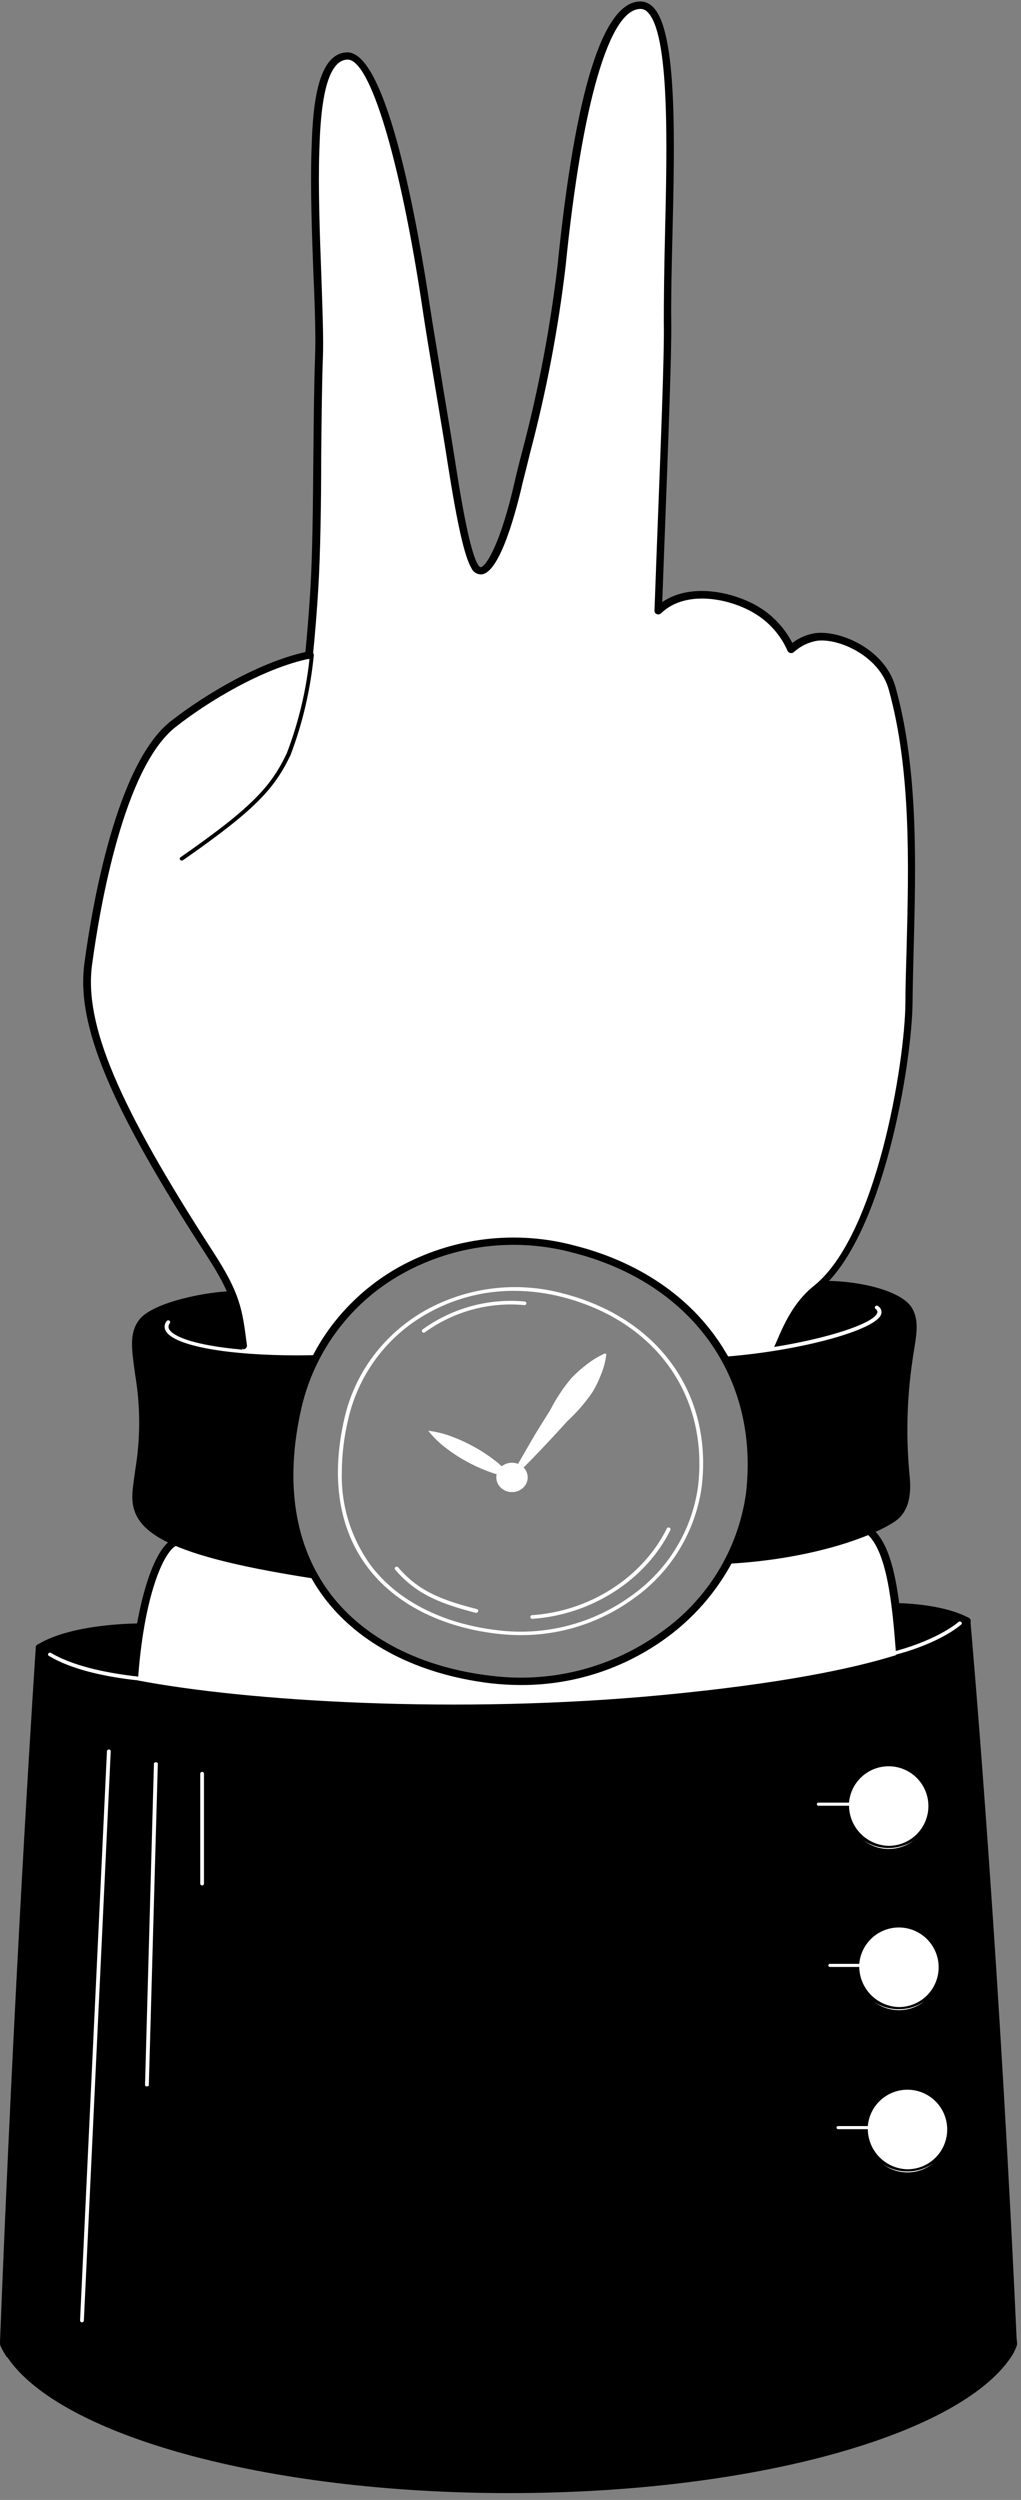
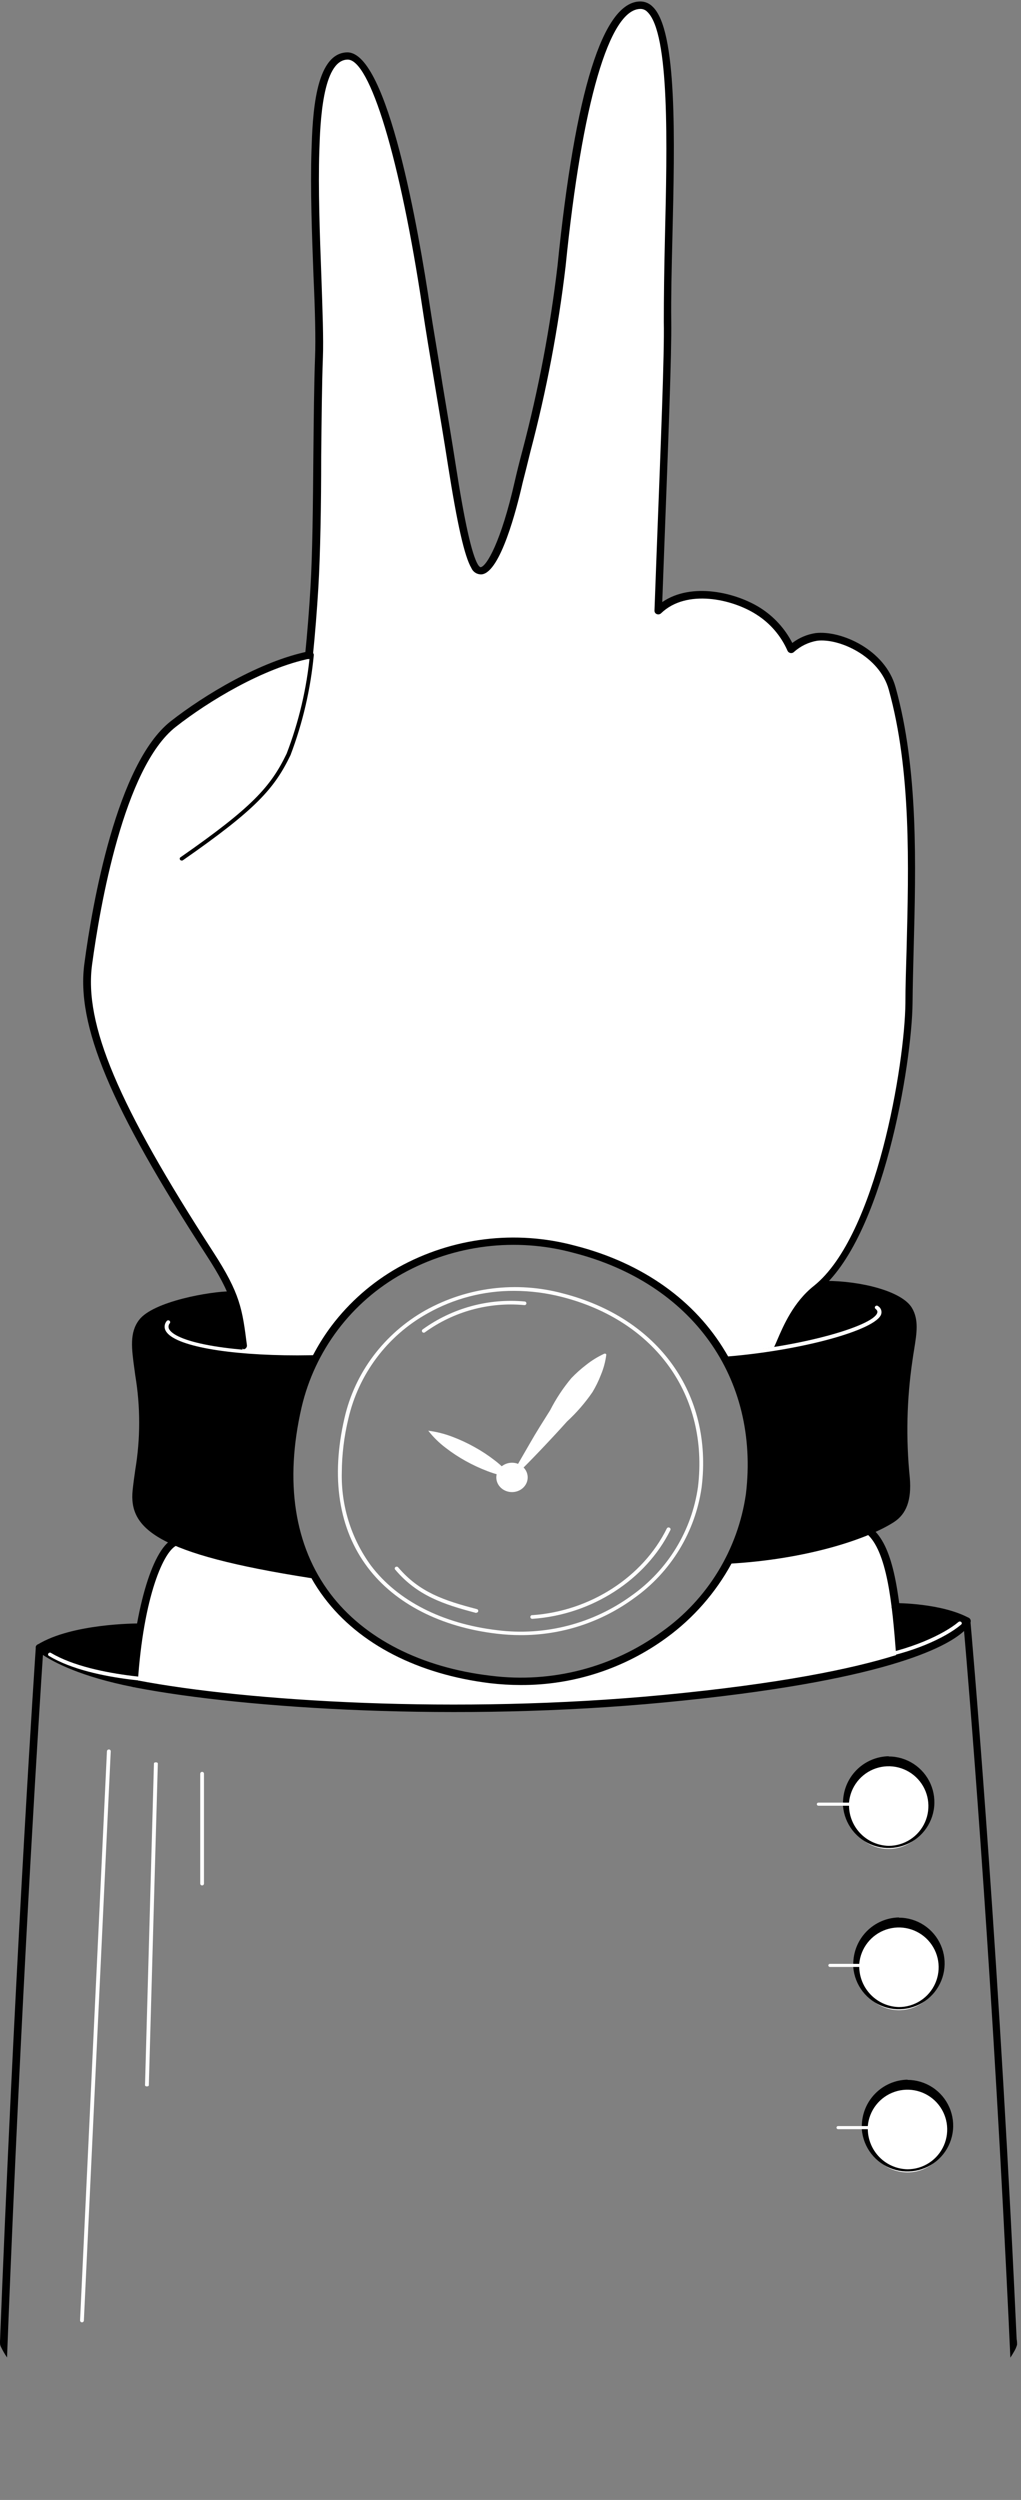
<svg xmlns="http://www.w3.org/2000/svg" width="123" height="301" viewBox="0 0 123 301" fill="none">
  <rect x="0" y="0" width="123" height="301" fill="#808080" stroke="none" />
-   <path d="M122.186 283.162C122.055 283.396 121.915 283.63 121.756 283.864C115.382 293.222 90.75 300.176 61.334 300.176C31.919 300.176 7.249 293.204 0.904 283.845C0.642 283.459 0.408 283.056 0.202 282.638C0.286 280.111 0.389 277.556 0.492 274.973C1.905 240.27 4.236 202.16 4.451 198.651C4.451 198.473 4.451 198.389 4.451 198.389C4.638 198.52 4.835 198.641 5.031 198.763C5.228 198.885 5.546 199.081 5.817 199.231C7.624 200.188 9.533 200.938 11.508 201.468C12.818 201.842 14.212 202.16 15.663 202.404L16.599 202.581C18.143 202.862 19.762 203.115 21.419 203.34H21.522C27.689 204.154 34.503 204.622 40.96 205.314L42.355 205.455C51.517 206.269 63.534 205.848 74.718 204.931H75.055C80.576 204.463 85.883 203.892 90.525 203.293C91.742 203.134 92.921 202.975 94.053 202.806L94.83 202.684C105.434 201.075 112.182 199.062 115.345 196.451L115.448 196.367C115.569 196.264 115.691 196.161 115.794 196.058L116.037 195.815C116.127 195.726 116.211 195.632 116.29 195.534L116.393 195.422C116.398 195.472 116.398 195.522 116.393 195.572C117.628 208.056 119.201 235.703 120.67 254.336C121.157 260.616 121.512 267.439 121.802 274.43C121.943 277.34 122.046 280.251 122.186 283.162Z" fill="black" />
  <path d="M16.364 202.413C16.364 188.89 21.147 185.642 21.147 185.642C21.147 185.642 31.282 189.114 37.319 189.535C40.286 195.151 48.035 199.905 55.597 201.702C63.159 203.499 74.202 202.189 82.026 195.151C84.361 193.052 86.32 190.571 87.82 187.813C92.433 187.43 99.528 186.503 104.666 184.276C107.052 187.336 108.119 192.474 108.409 199.624C108.409 199.624 95.737 204.219 65.854 205.455C35.971 206.69 20.763 203.312 16.364 202.413Z" fill="white" />
  <path d="M93.79 162.104C96.383 154.673 102.522 152.914 105.957 142.348C109.86 130.237 110.215 119.886 109.86 99.296C109.691 89.292 107.819 83.143 106.556 80.672C104.151 75.993 97.197 75.89 95.409 77.865C94.231 75.914 92.567 74.302 90.58 73.185C86.996 70.995 82.157 71.108 79.35 73.185C79.35 73.185 80.407 46.924 80.679 39.839C80.95 32.755 80.913 24.369 80.913 18.314C80.913 12.259 80.66 0.382 76.991 0.616C73.323 0.85 70.44 12.549 69.167 19.568C67.894 26.587 67.585 37.191 65.751 44.912C63.917 52.633 61.755 62.301 60.248 65.576C58.741 68.852 57.253 70.724 55.924 65.183C54.595 59.643 50.59 32.203 50.59 32.203C50.59 32.203 48.091 18.473 46.004 12.465C43.917 6.456 40.931 4.435 39.097 10.284C37.263 16.133 38.676 34.692 38.676 34.692L38.348 53.878L37.412 77.041L37.3 78.819C37.3 78.819 26.668 81.88 20.997 87.102C15.325 92.324 13.856 99.381 11.086 111.632C8.316 123.882 13.613 131.632 19.509 142.142C24.778 151.501 28.811 153.447 29.186 162.731L38.273 163.096C38.273 163.096 41.483 155.871 48.69 152.661C55.896 149.451 72.433 144.8 87.623 163.096L93.79 162.104Z" fill="white" />
  <path d="M107.053 222.619C109.896 222.619 112.2 220.205 112.2 217.228C112.2 214.251 109.896 211.837 107.053 211.837C104.21 211.837 101.905 214.251 101.905 217.228C101.905 220.205 104.21 222.619 107.053 222.619Z" fill="white" />
  <path d="M108.298 242.029C111.141 242.029 113.445 239.616 113.445 236.639C113.445 233.661 111.141 231.248 108.298 231.248C105.455 231.248 103.15 233.661 103.15 236.639C103.15 239.616 105.455 242.029 108.298 242.029Z" fill="white" />
  <path d="M109.326 261.561C112.169 261.561 114.474 259.148 114.474 256.171C114.474 253.194 112.169 250.78 109.326 250.78C106.483 250.78 104.179 253.194 104.179 256.171C104.179 259.148 106.483 261.561 109.326 261.561Z" fill="white" />
  <path d="M27.82 155.918C21.765 156.433 16.861 157.584 16.364 160.242C15.868 162.9 17.085 164.36 16.973 170.097C16.861 175.834 15.635 180.448 16.748 182.057C17.862 183.667 21.652 187.486 37.338 189.545C37.338 189.545 33.716 181.122 35.27 173.55C36.823 165.979 38.321 163.087 38.321 163.087L29.233 162.722C29.07 160.401 28.595 158.112 27.82 155.918Z" fill="black" />
  <path d="M98.892 154.664C98.892 154.664 94.877 157.621 93.792 162.151C91.565 162.697 89.288 163.011 86.997 163.087C89.368 166.953 90.595 171.411 90.535 175.946C90.535 183.761 87.821 187.85 87.821 187.85C87.821 187.85 99.051 187.177 105.94 183.742C105.94 183.742 108.972 182.525 109.168 180.616C109.365 178.707 108.644 174.926 108.906 172.015C109.168 169.105 109.889 163.218 109.964 161.093C110.039 158.969 110.226 156.461 105.472 155.216C100.717 153.971 98.892 154.664 98.892 154.664Z" fill="black" />
  <path d="M16.879 195.88C16.879 195.88 6.912 195.731 4.432 198.389C8.194 200.3 12.213 201.656 16.364 202.413L16.879 195.88Z" fill="black" />
  <path d="M107.876 193.316L108.643 199.203C108.643 199.203 115.372 197.734 116.505 195.16C113.894 193.4 107.876 193.316 107.876 193.316Z" fill="black" />
  <path d="M122.523 282.319C122.439 282.617 122.313 282.9 122.148 283.162C122.017 283.396 121.877 283.63 121.718 283.864C121.562 280.401 121.4 276.997 121.231 273.653C119.238 233.129 116.683 202.591 116.14 196.377C114.016 198.333 106.491 202.45 80.043 204.977C55.12 207.355 29.589 205.726 16.402 203.199L16.047 203.124C9.729 201.88 6.491 200.139 5.171 199.259C4.816 204.612 2.869 234.823 1.25 273.765C1.11 277.06 0.979 280.429 0.848 283.845C0.586 283.459 0.351 283.056 0.146 282.638C0.085 282.529 0.041 282.413 0.015 282.291C-0.005 282.073 -0.005 281.854 0.015 281.636C0.102 279.502 0.186 277.393 0.267 275.31C2.036 232.305 4.226 199.633 4.31 198.389V198.342V198.248C4.326 198.203 4.352 198.161 4.385 198.127C4.403 198.09 4.433 198.061 4.47 198.042C4.504 198.015 4.541 197.993 4.582 197.977C4.683 197.949 4.79 197.949 4.891 197.977C4.961 197.994 5.026 198.03 5.078 198.08C5.233 198.218 5.399 198.343 5.574 198.454C7.084 199.431 8.718 200.202 10.431 200.747C12.133 201.331 13.871 201.803 15.635 202.16L16.149 202.273H16.327L16.552 202.319C29.654 204.828 55.064 206.447 79.893 204.079C94.044 202.722 102.673 200.925 107.923 199.287L108.344 199.156L108.578 199.081L108.821 198.997C110.931 198.378 112.94 197.454 114.783 196.255L114.951 196.133C115.244 195.922 115.511 195.677 115.747 195.403L115.803 195.338C115.883 195.248 115.95 195.147 116 195.038C116.016 194.992 116.038 194.948 116.065 194.907C116.116 194.844 116.183 194.794 116.258 194.763C116.333 194.732 116.415 194.721 116.496 194.729C116.599 194.735 116.698 194.775 116.776 194.842C116.806 194.869 116.832 194.9 116.851 194.935L116.898 195.029C116.904 195.05 116.904 195.073 116.898 195.094C117.02 196.498 119.968 229.722 122.167 275.085C122.273 277.244 122.376 279.428 122.476 281.636C122.518 281.861 122.534 282.091 122.523 282.319Z" fill="black" />
  <path d="M29.28 162.394C29.171 162.394 29.066 162.355 28.982 162.285C28.898 162.215 28.841 162.118 28.822 162.011C28.26 157.668 28.054 156.049 24.882 151.154C13.286 133.27 9.159 123.405 10.169 115.993C11.105 108.927 14.063 91.941 20.567 86.84C24.582 83.695 31.349 79.596 37.217 78.417C37.335 78.393 37.459 78.415 37.563 78.477C37.666 78.539 37.743 78.638 37.778 78.754C37.789 78.812 37.788 78.872 37.776 78.93C37.763 78.988 37.739 79.043 37.705 79.092C37.671 79.141 37.628 79.182 37.578 79.214C37.528 79.246 37.472 79.268 37.413 79.278C31.714 80.429 25.097 84.435 21.166 87.523C14.914 92.427 12.041 109.152 11.096 116.115C10.113 123.312 14.203 133.007 25.686 150.743C28.953 155.787 29.187 157.593 29.748 161.973C29.759 162.091 29.722 162.208 29.647 162.299C29.572 162.39 29.463 162.448 29.346 162.46L29.28 162.394Z" fill="black" />
  <path d="M93.688 162.769C93.626 162.777 93.563 162.777 93.501 162.769C93.446 162.747 93.397 162.715 93.355 162.674C93.313 162.633 93.28 162.584 93.257 162.53C93.234 162.476 93.223 162.418 93.223 162.359C93.223 162.301 93.235 162.243 93.257 162.189C93.37 161.955 93.492 161.674 93.623 161.365C94.362 159.643 95.588 156.76 98.059 154.814C105.611 148.758 108.999 128.019 109.074 120.794C109.074 118.773 109.149 116.629 109.214 114.402C109.476 104.266 109.785 92.773 107.062 83.012C105.948 79.016 101.128 76.835 98.452 77.144C97.406 77.322 96.433 77.793 95.644 78.501C95.589 78.556 95.52 78.597 95.445 78.618C95.369 78.639 95.29 78.641 95.213 78.623C95.137 78.609 95.065 78.575 95.005 78.526C94.944 78.477 94.897 78.414 94.867 78.342C94.08 76.551 92.777 75.036 91.124 73.99C88.222 72.118 82.701 70.883 79.64 73.84C79.573 73.904 79.489 73.947 79.398 73.966C79.307 73.984 79.212 73.976 79.126 73.943C79.041 73.911 78.969 73.853 78.918 73.777C78.868 73.702 78.843 73.613 78.845 73.522L79.116 66.213C79.603 53.504 80.052 42.526 79.968 38.782C79.968 35.918 80.015 32.324 80.108 28.487C80.37 17.584 80.698 4.004 77.984 1.43C77.878 1.318 77.751 1.228 77.609 1.167C77.467 1.106 77.314 1.074 77.16 1.075C73.417 1.075 70.122 12.39 68.138 32.062C67.25 39.59 65.833 47.045 63.899 54.374C63.552 55.787 63.243 57.041 62.963 58.117C62.233 61.328 60.295 68.833 58.068 69.152C57.801 69.177 57.534 69.118 57.303 68.982C57.073 68.845 56.892 68.639 56.786 68.394C55.962 66.999 55.101 63.199 53.978 56.077C53.529 53.176 52.949 49.722 52.397 46.419C51.807 42.891 51.255 39.559 50.908 37.219C48.213 19.156 44.554 7.046 41.84 7.177C38.826 7.289 38.573 14.917 38.47 18.174C38.321 22.628 38.527 28.281 38.714 33.26C38.854 37.331 38.985 40.841 38.901 43.003C38.779 46.213 38.742 50.49 38.695 54.964C38.695 60.738 38.592 66.709 38.349 70.78C38.199 73.307 37.956 76.395 37.694 78.922C37.682 79.046 37.623 79.161 37.527 79.241C37.431 79.321 37.308 79.359 37.184 79.348C37.059 79.337 36.945 79.277 36.865 79.181C36.785 79.086 36.747 78.962 36.758 78.838C37.01 76.349 37.263 73.223 37.404 70.724C37.647 66.681 37.703 60.719 37.75 54.954C37.797 50.443 37.834 46.194 37.956 42.975C38.04 40.841 37.956 37.359 37.769 33.288C37.581 28.291 37.375 22.628 37.525 18.145C37.656 14.056 37.909 6.438 41.793 6.306H41.849C46.716 6.306 50.441 27.832 51.826 37.107C52.172 39.437 52.761 42.722 53.314 46.297C53.866 49.601 54.446 53.054 54.895 55.956C55.953 62.788 56.823 66.718 57.572 67.982C57.675 68.141 57.825 68.309 57.909 68.291C58.611 68.188 60.352 65.296 62.017 57.94C62.261 56.873 62.57 55.619 62.953 54.196C64.874 46.904 66.282 39.486 67.165 31.997C69.289 10.939 72.64 0.242 77.113 0.176C77.394 0.173 77.672 0.227 77.931 0.335C78.19 0.443 78.425 0.602 78.62 0.803C81.606 3.611 81.287 16.835 81.007 28.487C80.913 32.287 80.829 35.871 80.866 38.716C80.922 42.46 80.501 53.466 80.015 66.194L79.781 72.493C83.318 70.059 88.681 71.341 91.61 73.204C93.241 74.242 94.565 75.696 95.448 77.415C96.268 76.789 97.234 76.38 98.255 76.227C101.334 75.871 106.631 78.22 107.885 82.731C110.646 92.614 110.337 104.173 110.066 114.364C110.01 116.583 109.954 118.726 109.935 120.747C109.86 128.085 106.379 149.18 98.592 155.422C96.299 157.294 95.167 159.905 94.418 161.664C94.278 161.983 94.156 162.273 94.044 162.516C94.009 162.584 93.959 162.642 93.897 162.686C93.835 162.73 93.763 162.759 93.688 162.769Z" fill="black" />
  <path d="M21.886 103.611C21.849 103.614 21.813 103.607 21.78 103.59C21.747 103.574 21.719 103.549 21.699 103.518C21.68 103.496 21.666 103.47 21.657 103.443C21.649 103.415 21.647 103.386 21.652 103.357C21.656 103.328 21.667 103.301 21.683 103.277C21.7 103.253 21.721 103.233 21.746 103.218C30.403 97.191 32.621 94.711 34.53 90.743C36 86.913 36.944 82.903 37.338 78.82C37.34 78.789 37.348 78.76 37.362 78.734C37.377 78.707 37.396 78.683 37.42 78.665C37.444 78.647 37.471 78.633 37.501 78.626C37.53 78.619 37.561 78.618 37.59 78.623C37.62 78.624 37.649 78.631 37.676 78.644C37.702 78.656 37.727 78.674 37.746 78.695C37.767 78.717 37.782 78.743 37.792 78.77C37.802 78.798 37.807 78.828 37.806 78.857C37.413 82.986 36.469 87.043 34.998 90.921C33.051 94.964 30.805 97.472 22.055 103.564C22.031 103.583 22.004 103.597 21.975 103.605C21.946 103.613 21.916 103.615 21.886 103.611Z" fill="black" />
  <path d="M87.651 163.293C87.595 163.296 87.539 163.277 87.496 163.241C87.452 163.204 87.424 163.153 87.417 163.096C87.416 163.067 87.421 163.037 87.431 163.01C87.441 162.982 87.456 162.956 87.476 162.935C87.496 162.913 87.52 162.895 87.547 162.883C87.574 162.871 87.603 162.864 87.632 162.862C96.991 162.076 105.171 159.606 105.676 158.089C105.723 157.977 105.742 157.799 105.461 157.575C105.439 157.555 105.422 157.532 105.41 157.505C105.398 157.478 105.391 157.449 105.391 157.42C105.391 157.391 105.398 157.362 105.41 157.335C105.422 157.309 105.439 157.285 105.461 157.266C105.506 157.225 105.564 157.202 105.625 157.202C105.686 157.202 105.744 157.225 105.789 157.266C105.952 157.364 106.076 157.515 106.143 157.693C106.209 157.872 106.213 158.068 106.154 158.248C105.517 160.12 96.72 162.572 87.698 163.321L87.651 163.293Z" fill="white" />
  <path d="M87.82 188.272C87.704 188.277 87.59 188.237 87.503 188.16C87.416 188.084 87.362 187.976 87.352 187.86C87.349 187.801 87.359 187.742 87.38 187.686C87.401 187.63 87.433 187.58 87.474 187.537C87.515 187.494 87.564 187.46 87.619 187.437C87.674 187.413 87.733 187.401 87.792 187.401C96.73 186.896 103.964 184.594 107.155 182.544C108.381 181.758 108.859 180.326 108.681 178.024C108.184 173.244 108.291 168.42 108.999 163.667C109.065 163.181 109.14 162.731 109.214 162.254C109.486 160.541 109.729 159.063 109.055 157.912C108.119 156.386 103.786 155.104 99.5 155.104C99.383 155.104 99.271 155.058 99.189 154.975C99.106 154.893 99.06 154.781 99.06 154.664C99.06 154.547 99.106 154.435 99.189 154.353C99.271 154.27 99.383 154.224 99.5 154.224C103.655 154.224 108.672 155.441 109.869 157.49C110.702 158.904 110.44 160.513 110.141 162.385C110.066 162.834 109.991 163.321 109.926 163.78C109.232 168.474 109.125 173.237 109.607 177.958C109.823 180.598 109.205 182.282 107.689 183.265C104.385 185.389 96.964 187.766 87.848 188.272H87.82Z" fill="black" />
  <path d="M35.85 163.19C27.427 163.19 21.035 162.058 19.987 160.279C19.871 160.095 19.817 159.879 19.833 159.662C19.848 159.445 19.931 159.239 20.071 159.072C20.107 159.021 20.161 158.986 20.222 158.974C20.282 158.962 20.346 158.974 20.398 159.007C20.448 159.039 20.482 159.09 20.495 159.147C20.507 159.205 20.496 159.266 20.464 159.315C20.371 159.417 20.315 159.546 20.303 159.683C20.291 159.82 20.325 159.957 20.398 160.073C21.334 161.599 27.745 163.003 38.367 162.722C38.397 162.721 38.426 162.725 38.454 162.735C38.482 162.746 38.507 162.761 38.529 162.781C38.551 162.801 38.568 162.825 38.581 162.852C38.593 162.879 38.6 162.908 38.602 162.937C38.603 162.967 38.598 162.997 38.587 163.025C38.576 163.053 38.56 163.078 38.539 163.099C38.517 163.12 38.492 163.137 38.464 163.148C38.437 163.158 38.407 163.163 38.377 163.162L35.85 163.19Z" fill="white" />
  <path d="M37.506 190.003H37.422C18.779 187.093 15.503 184.032 15.98 179.409C16.074 178.529 16.186 177.734 16.299 176.948C16.923 173.199 16.923 169.372 16.299 165.623L16.214 164.996C15.849 162.366 15.587 160.467 16.748 158.932C18.432 156.686 25.367 155.478 27.829 155.478C27.945 155.478 28.057 155.525 28.14 155.607C28.222 155.69 28.269 155.801 28.269 155.918C28.269 156.035 28.222 156.147 28.14 156.229C28.057 156.312 27.945 156.358 27.829 156.358C25.087 156.358 18.844 157.659 17.534 159.437C16.598 160.691 16.832 162.451 17.169 164.884L17.253 165.511C17.892 169.334 17.892 173.237 17.253 177.06C17.141 177.837 17.029 178.623 16.944 179.493C16.589 182.947 17.88 186.044 37.609 189.133C37.727 189.149 37.833 189.212 37.905 189.306C37.977 189.401 38.008 189.52 37.992 189.638C37.97 189.748 37.908 189.846 37.818 189.913C37.729 189.98 37.617 190.012 37.506 190.003Z" fill="black" />
  <path d="M16.093 203.125C16.034 203.123 15.976 203.11 15.922 203.087C15.868 203.063 15.819 203.029 15.778 202.986C15.738 202.944 15.705 202.894 15.684 202.839C15.663 202.784 15.652 202.725 15.653 202.666C16.252 193.447 18.508 186.11 21.016 185.23C21.131 185.19 21.256 185.194 21.367 185.243C21.479 185.291 21.567 185.381 21.615 185.492C21.637 185.547 21.647 185.605 21.645 185.664C21.643 185.723 21.629 185.78 21.604 185.833C21.578 185.886 21.542 185.933 21.497 185.971C21.452 186.009 21.4 186.037 21.344 186.054C19.781 186.606 17.273 192.137 16.589 202.713C16.577 202.833 16.519 202.943 16.426 203.02C16.333 203.098 16.213 203.135 16.093 203.125Z" fill="black" />
  <path d="M108.419 199.633C108.304 199.639 108.192 199.6 108.105 199.525C108.018 199.451 107.963 199.345 107.951 199.231C107.493 192.97 106.837 186.681 104.376 184.631C104.334 184.592 104.3 184.544 104.276 184.491C104.253 184.438 104.241 184.38 104.241 184.322C104.241 184.264 104.253 184.207 104.276 184.154C104.3 184.101 104.334 184.053 104.376 184.013C104.467 183.931 104.586 183.886 104.708 183.886C104.831 183.886 104.949 183.931 105.041 184.013C107.502 186.072 108.335 191.136 108.924 199.203C108.927 199.263 108.918 199.322 108.897 199.378C108.876 199.435 108.844 199.486 108.803 199.529C108.762 199.573 108.713 199.608 108.658 199.632C108.603 199.657 108.544 199.67 108.485 199.671L108.419 199.633Z" fill="black" />
  <path d="M4.778 198.819C4.703 198.821 4.628 198.804 4.561 198.77C4.494 198.736 4.437 198.685 4.395 198.623C4.361 198.575 4.337 198.521 4.325 198.463C4.313 198.406 4.314 198.347 4.326 198.29C4.338 198.232 4.362 198.178 4.397 198.131C4.431 198.084 4.475 198.044 4.526 198.014C8.662 195.469 16.43 195.469 16.748 195.469C16.865 195.469 16.977 195.515 17.059 195.598C17.142 195.68 17.188 195.792 17.188 195.909C17.188 196.025 17.142 196.137 17.059 196.22C16.977 196.302 16.865 196.348 16.748 196.348C16.674 196.348 8.943 196.348 5.04 198.782C4.958 198.817 4.867 198.83 4.778 198.819Z" fill="black" />
  <path d="M116.505 195.618C116.424 195.618 116.344 195.599 116.271 195.562C113.173 193.915 107.932 193.896 107.848 193.896C107.731 193.896 107.62 193.85 107.537 193.768C107.455 193.685 107.408 193.573 107.408 193.456C107.408 193.34 107.455 193.228 107.537 193.145C107.62 193.063 107.731 193.017 107.848 193.017C108.073 193.017 113.389 193.017 116.711 194.795C116.763 194.821 116.809 194.858 116.847 194.903C116.884 194.948 116.912 195 116.929 195.056C116.945 195.112 116.95 195.171 116.943 195.229C116.937 195.287 116.918 195.343 116.889 195.394C116.848 195.46 116.792 195.514 116.725 195.553C116.658 195.593 116.582 195.615 116.505 195.618Z" fill="black" />
  <path d="M67.811 155.731C62.234 154.234 56.293 154.966 51.246 157.771C48.804 159.145 46.672 161.009 44.985 163.246C43.31 165.469 42.123 168.02 41.503 170.733C39.837 177.893 40.801 184.116 44.311 188.74C47.596 193.082 53.127 195.918 59.875 196.704C60.806 196.814 61.744 196.87 62.682 196.873C67.608 196.898 72.412 195.34 76.384 192.427C78.577 190.871 80.43 188.884 81.83 186.588C83.23 184.292 84.147 181.734 84.526 179.072C85.902 167.841 79.323 158.679 67.811 155.731ZM84.086 179.034C83.715 181.638 82.817 184.138 81.448 186.382C80.079 188.627 78.266 190.569 76.122 192.09C71.456 195.499 65.665 196.998 59.931 196.283C53.314 195.506 47.895 192.745 44.685 188.496C42.309 185.242 41.075 181.294 41.176 177.266C41.191 175.099 41.455 172.942 41.962 170.836C42.572 168.171 43.736 165.665 45.377 163.478C47.018 161.292 49.101 159.475 51.489 158.145C54.677 156.343 58.281 155.404 61.943 155.422C63.881 155.426 65.811 155.672 67.689 156.152C78.967 159.034 85.406 168.019 84.086 179.034Z" fill="white" />
  <path d="M61.55 177.799C62.289 176.423 63.084 175.104 63.852 173.756C64.619 172.408 65.452 171.107 66.276 169.797C66.979 168.416 67.836 167.12 68.831 165.932C69.384 165.353 69.982 164.818 70.618 164.332C71.287 163.801 72.016 163.352 72.79 162.993C72.832 162.973 72.881 162.969 72.926 162.983C72.971 162.997 73.009 163.027 73.033 163.068C73.042 163.099 73.042 163.131 73.033 163.162C72.926 163.972 72.712 164.765 72.397 165.52C72.116 166.251 71.772 166.956 71.367 167.626C70.482 168.912 69.455 170.096 68.307 171.154C67.259 172.324 66.192 173.466 65.106 174.608C64.02 175.749 62.925 176.863 61.784 177.967C61.754 177.994 61.716 178.009 61.676 178.009C61.636 178.009 61.598 177.994 61.568 177.967C61.546 177.946 61.532 177.918 61.528 177.887C61.525 177.856 61.532 177.825 61.55 177.799Z" fill="white" />
  <path d="M61.681 177.883C60.675 177.753 59.688 177.501 58.742 177.135C57.834 176.791 56.952 176.381 56.103 175.909C55.262 175.444 54.458 174.915 53.698 174.327C52.908 173.733 52.2 173.038 51.592 172.259C52.601 172.39 53.591 172.641 54.54 173.007C55.445 173.351 56.324 173.761 57.17 174.234C58.011 174.698 58.815 175.227 59.575 175.815C60.362 176.412 61.07 177.107 61.681 177.883Z" fill="white" />
  <path d="M61.681 179.652C62.725 179.652 63.571 178.86 63.571 177.884C63.571 176.907 62.725 176.115 61.681 176.115C60.636 176.115 59.79 176.907 59.79 177.884C59.79 178.86 60.636 179.652 61.681 179.652Z" fill="white" />
  <path d="M107.053 211.454C105.585 211.486 104.188 212.091 103.161 213.141C102.134 214.191 101.559 215.601 101.559 217.069C101.547 217.194 101.547 217.319 101.559 217.444C101.646 218.511 102.043 219.53 102.7 220.376C103.357 221.222 104.246 221.858 105.259 222.207C106.272 222.555 107.364 222.601 108.403 222.339C109.441 222.077 110.381 221.518 111.107 220.73C111.833 219.942 112.313 218.96 112.49 217.904C112.667 216.847 112.532 215.762 112.102 214.781C111.672 213.8 110.965 212.966 110.069 212.38C109.172 211.794 108.124 211.482 107.053 211.482V211.454ZM107.053 222.245C105.787 222.213 104.583 221.693 103.693 220.792C102.803 219.892 102.296 218.681 102.28 217.416C102.275 217.353 102.275 217.291 102.28 217.228C102.275 217.166 102.275 217.103 102.28 217.041C102.36 216.114 102.708 215.231 103.281 214.499C103.855 213.766 104.629 213.217 105.51 212.917C106.39 212.617 107.339 212.58 108.24 212.81C109.142 213.041 109.956 213.528 110.585 214.214C111.214 214.899 111.63 215.753 111.781 216.671C111.933 217.589 111.815 218.531 111.44 219.382C111.066 220.234 110.451 220.958 109.672 221.466C108.893 221.974 107.983 222.245 107.053 222.245Z" fill="black" />
  <path d="M108.287 230.864C106.819 230.896 105.422 231.502 104.395 232.551C103.368 233.601 102.793 235.011 102.794 236.48C102.781 236.604 102.781 236.729 102.794 236.854C102.881 237.922 103.277 238.941 103.934 239.786C104.591 240.632 105.481 241.268 106.494 241.617C107.506 241.966 108.599 242.012 109.637 241.749C110.676 241.487 111.615 240.928 112.341 240.14C113.067 239.353 113.548 238.37 113.725 237.314C113.901 236.258 113.766 235.173 113.336 234.192C112.906 233.211 112.2 232.376 111.303 231.79C110.406 231.204 109.358 230.892 108.287 230.892V230.864ZM108.287 241.655C107.022 241.621 105.819 241.1 104.93 240.2C104.04 239.3 103.533 238.091 103.514 236.826C103.509 236.764 103.509 236.701 103.514 236.639C103.51 236.576 103.51 236.514 103.514 236.452C103.594 235.525 103.942 234.641 104.516 233.909C105.089 233.177 105.863 232.627 106.744 232.327C107.625 232.027 108.573 231.99 109.475 232.221C110.376 232.451 111.191 232.939 111.819 233.624C112.448 234.31 112.864 235.163 113.016 236.081C113.168 236.999 113.049 237.941 112.674 238.793C112.3 239.644 111.686 240.368 110.907 240.876C110.128 241.385 109.217 241.655 108.287 241.655Z" fill="black" />
  <path d="M109.327 250.396C107.857 250.426 106.458 251.03 105.429 252.08C104.4 253.13 103.824 254.542 103.824 256.012C103.811 256.136 103.811 256.261 103.824 256.386C103.911 257.453 104.307 258.472 104.964 259.317C105.621 260.163 106.509 260.799 107.522 261.148C108.534 261.497 109.626 261.544 110.664 261.282C111.702 261.021 112.642 260.462 113.368 259.676C114.095 258.889 114.576 257.908 114.754 256.852C114.932 255.796 114.798 254.711 114.369 253.73C113.941 252.749 113.236 251.914 112.34 251.327C111.445 250.74 110.398 250.426 109.327 250.424V250.396ZM109.327 261.187C108.059 261.16 106.851 260.642 105.958 259.74C105.066 258.839 104.559 257.626 104.544 256.358C104.532 256.233 104.532 256.108 104.544 255.984C104.624 255.057 104.972 254.174 105.545 253.442C106.118 252.71 106.892 252.16 107.772 251.86C108.652 251.56 109.601 251.522 110.502 251.752C111.403 251.981 112.217 252.468 112.847 253.153C113.476 253.837 113.892 254.69 114.045 255.607C114.198 256.525 114.081 257.466 113.708 258.318C113.334 259.17 112.722 259.894 111.944 260.404C111.166 260.913 110.257 261.185 109.327 261.187Z" fill="black" />
  <path d="M103.149 217.415H98.591C98.542 217.415 98.494 217.396 98.459 217.361C98.424 217.325 98.404 217.278 98.404 217.228C98.404 217.179 98.424 217.131 98.459 217.096C98.494 217.061 98.542 217.041 98.591 217.041H103.149C103.199 217.041 103.247 217.061 103.282 217.096C103.317 217.131 103.336 217.179 103.336 217.228C103.336 217.278 103.317 217.325 103.282 217.361C103.247 217.396 103.199 217.415 103.149 217.415Z" fill="white" />
  <path d="M105.536 236.826H99.977C99.928 236.826 99.88 236.806 99.845 236.771C99.81 236.736 99.79 236.688 99.79 236.639C99.79 236.589 99.81 236.541 99.845 236.506C99.88 236.471 99.928 236.451 99.977 236.451H105.536C105.586 236.451 105.634 236.471 105.669 236.506C105.704 236.541 105.724 236.589 105.724 236.639C105.724 236.688 105.704 236.736 105.669 236.771C105.634 236.806 105.586 236.826 105.536 236.826Z" fill="white" />
  <path d="M105.068 256.358H100.96C100.91 256.358 100.862 256.338 100.827 256.303C100.792 256.268 100.772 256.22 100.772 256.171C100.772 256.121 100.792 256.073 100.827 256.038C100.862 256.003 100.91 255.983 100.96 255.983H105.068C105.118 255.983 105.165 256.003 105.201 256.038C105.236 256.073 105.255 256.121 105.255 256.171C105.255 256.22 105.236 256.268 105.201 256.303C105.165 256.338 105.118 256.358 105.068 256.358Z" fill="white" />
  <path d="M87.699 163.293C87.657 163.209 87.611 163.127 87.559 163.049C87.541 163.005 87.516 162.964 87.484 162.928C87.463 162.874 87.435 162.824 87.4 162.778C83.759 156.648 77.498 152.081 69.281 149.984C62.114 148.056 54.478 148.993 47.989 152.595C44.848 154.367 42.105 156.766 39.931 159.643C39.2 160.617 38.54 161.643 37.956 162.712L37.779 163.04C37.753 163.073 37.734 163.111 37.723 163.152C36.712 165.081 35.954 167.132 35.467 169.254C33.708 176.816 34.241 183.564 36.993 189.02C37.067 189.179 37.152 189.348 37.245 189.507L37.498 189.984C37.964 190.814 38.486 191.612 39.061 192.371C43.291 197.986 50.395 201.608 59.061 202.666C60.276 202.807 61.497 202.879 62.72 202.881C69.045 202.911 75.213 200.91 80.315 197.172C83.537 194.819 86.199 191.783 88.111 188.281C88.195 188.131 88.27 187.981 88.345 187.832C88.345 187.832 88.504 187.542 88.579 187.392C89.719 185.077 90.463 182.587 90.778 180.026C91.577 174.263 90.497 168.395 87.699 163.293ZM89.861 179.877C89.387 183.181 88.246 186.355 86.507 189.204C84.767 192.054 82.467 194.519 79.744 196.451C73.81 200.784 66.444 202.686 59.154 201.767C50.731 200.784 43.871 197.275 39.791 191.884C35.458 186.156 34.26 178.398 36.337 169.423C37.128 166.046 38.617 162.872 40.707 160.104C42.798 157.337 45.444 155.037 48.476 153.354C54.75 149.867 62.136 148.964 69.066 150.836C83.357 154.486 91.527 165.885 89.861 179.877Z" fill="black" />
  <path d="M9.879 279.615C9.818 279.615 9.76 279.591 9.716 279.55C9.673 279.508 9.647 279.451 9.645 279.39L12.883 210.855C12.887 210.796 12.914 210.741 12.957 210.701C13.001 210.661 13.058 210.639 13.117 210.64C13.146 210.638 13.176 210.643 13.204 210.654C13.232 210.665 13.257 210.681 13.278 210.702C13.3 210.724 13.316 210.749 13.327 210.777C13.338 210.805 13.343 210.834 13.341 210.864L10.103 279.4C10.101 279.457 10.076 279.512 10.034 279.552C9.992 279.592 9.936 279.615 9.879 279.615Z" fill="white" />
  <path d="M17.694 251.21C17.573 251.21 17.47 251.145 17.47 251.07L18.546 212.315C18.546 212.24 18.649 212.184 18.78 212.184C18.911 212.184 19.014 212.249 19.014 212.324L17.928 251.079C17.928 251.154 17.816 251.21 17.694 251.21Z" fill="white" />
  <path d="M24.348 227.008C24.319 227.009 24.29 227.005 24.262 226.994C24.235 226.984 24.21 226.969 24.189 226.948C24.168 226.928 24.152 226.904 24.14 226.877C24.129 226.851 24.123 226.822 24.123 226.793V213.559C24.123 213.5 24.147 213.443 24.189 213.401C24.231 213.358 24.288 213.335 24.348 213.335C24.407 213.335 24.464 213.358 24.506 213.401C24.549 213.443 24.572 213.5 24.572 213.559V226.793C24.572 226.822 24.566 226.851 24.555 226.877C24.544 226.904 24.527 226.928 24.506 226.948C24.485 226.969 24.46 226.984 24.433 226.994C24.406 227.005 24.377 227.009 24.348 227.008Z" fill="white" />
  <path d="M21.886 202.628C21.456 202.628 11.301 202.628 5.901 199.381C5.875 199.367 5.853 199.349 5.834 199.326C5.816 199.303 5.803 199.276 5.796 199.248C5.789 199.22 5.788 199.19 5.793 199.161C5.799 199.133 5.81 199.105 5.826 199.081C5.861 199.031 5.913 198.997 5.972 198.984C6.032 198.972 6.093 198.983 6.144 199.016C11.432 202.16 21.774 202.198 21.886 202.198C21.915 202.198 21.942 202.203 21.969 202.214C21.995 202.225 22.018 202.241 22.038 202.261C22.058 202.281 22.074 202.305 22.085 202.331C22.096 202.357 22.101 202.385 22.101 202.413C22.101 202.441 22.096 202.469 22.085 202.495C22.074 202.522 22.058 202.545 22.038 202.565C22.018 202.585 21.995 202.601 21.969 202.612C21.942 202.623 21.915 202.628 21.886 202.628Z" fill="white" />
  <path d="M104.685 199.896C104.628 199.896 104.573 199.873 104.533 199.833C104.492 199.792 104.47 199.737 104.47 199.68C104.47 199.623 104.492 199.568 104.533 199.528C104.573 199.488 104.628 199.465 104.685 199.465C109.552 198.726 113.688 196.788 115.466 195.291C115.512 195.252 115.57 195.231 115.63 195.231C115.69 195.231 115.748 195.252 115.794 195.291C115.816 195.31 115.833 195.334 115.845 195.361C115.858 195.387 115.864 195.416 115.864 195.445C115.864 195.475 115.858 195.503 115.845 195.53C115.833 195.557 115.816 195.581 115.794 195.6C113.922 197.191 109.767 199.119 104.779 199.877L104.685 199.896Z" fill="white" />
  <path d="M64.16 194.907C64.127 194.914 64.093 194.913 64.061 194.905C64.029 194.897 63.998 194.882 63.972 194.861C63.947 194.84 63.926 194.814 63.911 194.784C63.897 194.753 63.89 194.72 63.89 194.687C63.89 194.654 63.897 194.621 63.911 194.591C63.926 194.561 63.947 194.534 63.972 194.513C63.998 194.492 64.029 194.477 64.061 194.469C64.093 194.461 64.127 194.46 64.16 194.467C71.104 193.981 77.45 189.881 80.332 184.032C80.36 183.978 80.408 183.937 80.466 183.918C80.523 183.899 80.586 183.903 80.641 183.929C80.669 183.939 80.694 183.955 80.715 183.976C80.737 183.996 80.753 184.021 80.765 184.048C80.776 184.075 80.782 184.104 80.781 184.134C80.781 184.163 80.775 184.192 80.763 184.219C77.805 190.209 71.31 194.402 64.197 194.907H64.16Z" fill="white" />
  <path d="M57.404 194.196H57.338C53.463 193.176 50.281 192.137 47.623 189.002C47.602 188.983 47.584 188.959 47.572 188.932C47.56 188.906 47.554 188.877 47.554 188.847C47.554 188.818 47.56 188.789 47.572 188.763C47.584 188.736 47.602 188.712 47.623 188.693C47.668 188.652 47.727 188.63 47.787 188.63C47.848 188.63 47.906 188.652 47.951 188.693C50.534 191.735 53.51 192.708 57.431 193.737C57.489 193.746 57.54 193.777 57.574 193.824C57.608 193.87 57.623 193.928 57.614 193.985C57.605 194.043 57.574 194.094 57.528 194.128C57.481 194.162 57.423 194.177 57.366 194.168L57.404 194.196Z" fill="white" />
  <path d="M51.059 160.466C51.023 160.466 50.987 160.457 50.955 160.441C50.922 160.425 50.894 160.401 50.872 160.373C50.854 160.35 50.841 160.323 50.833 160.295C50.826 160.267 50.824 160.237 50.829 160.208C50.833 160.179 50.843 160.152 50.859 160.127C50.874 160.102 50.894 160.081 50.918 160.064C54.478 157.491 58.852 156.297 63.225 156.704C63.283 156.713 63.336 156.745 63.37 156.792C63.406 156.84 63.421 156.899 63.413 156.957C63.407 156.987 63.395 157.015 63.379 157.04C63.362 157.066 63.34 157.087 63.315 157.104C63.289 157.12 63.261 157.132 63.231 157.137C63.201 157.142 63.171 157.142 63.141 157.135C58.888 156.743 54.637 157.911 51.18 160.42C51.144 160.445 51.102 160.461 51.059 160.466Z" fill="white" />
</svg>